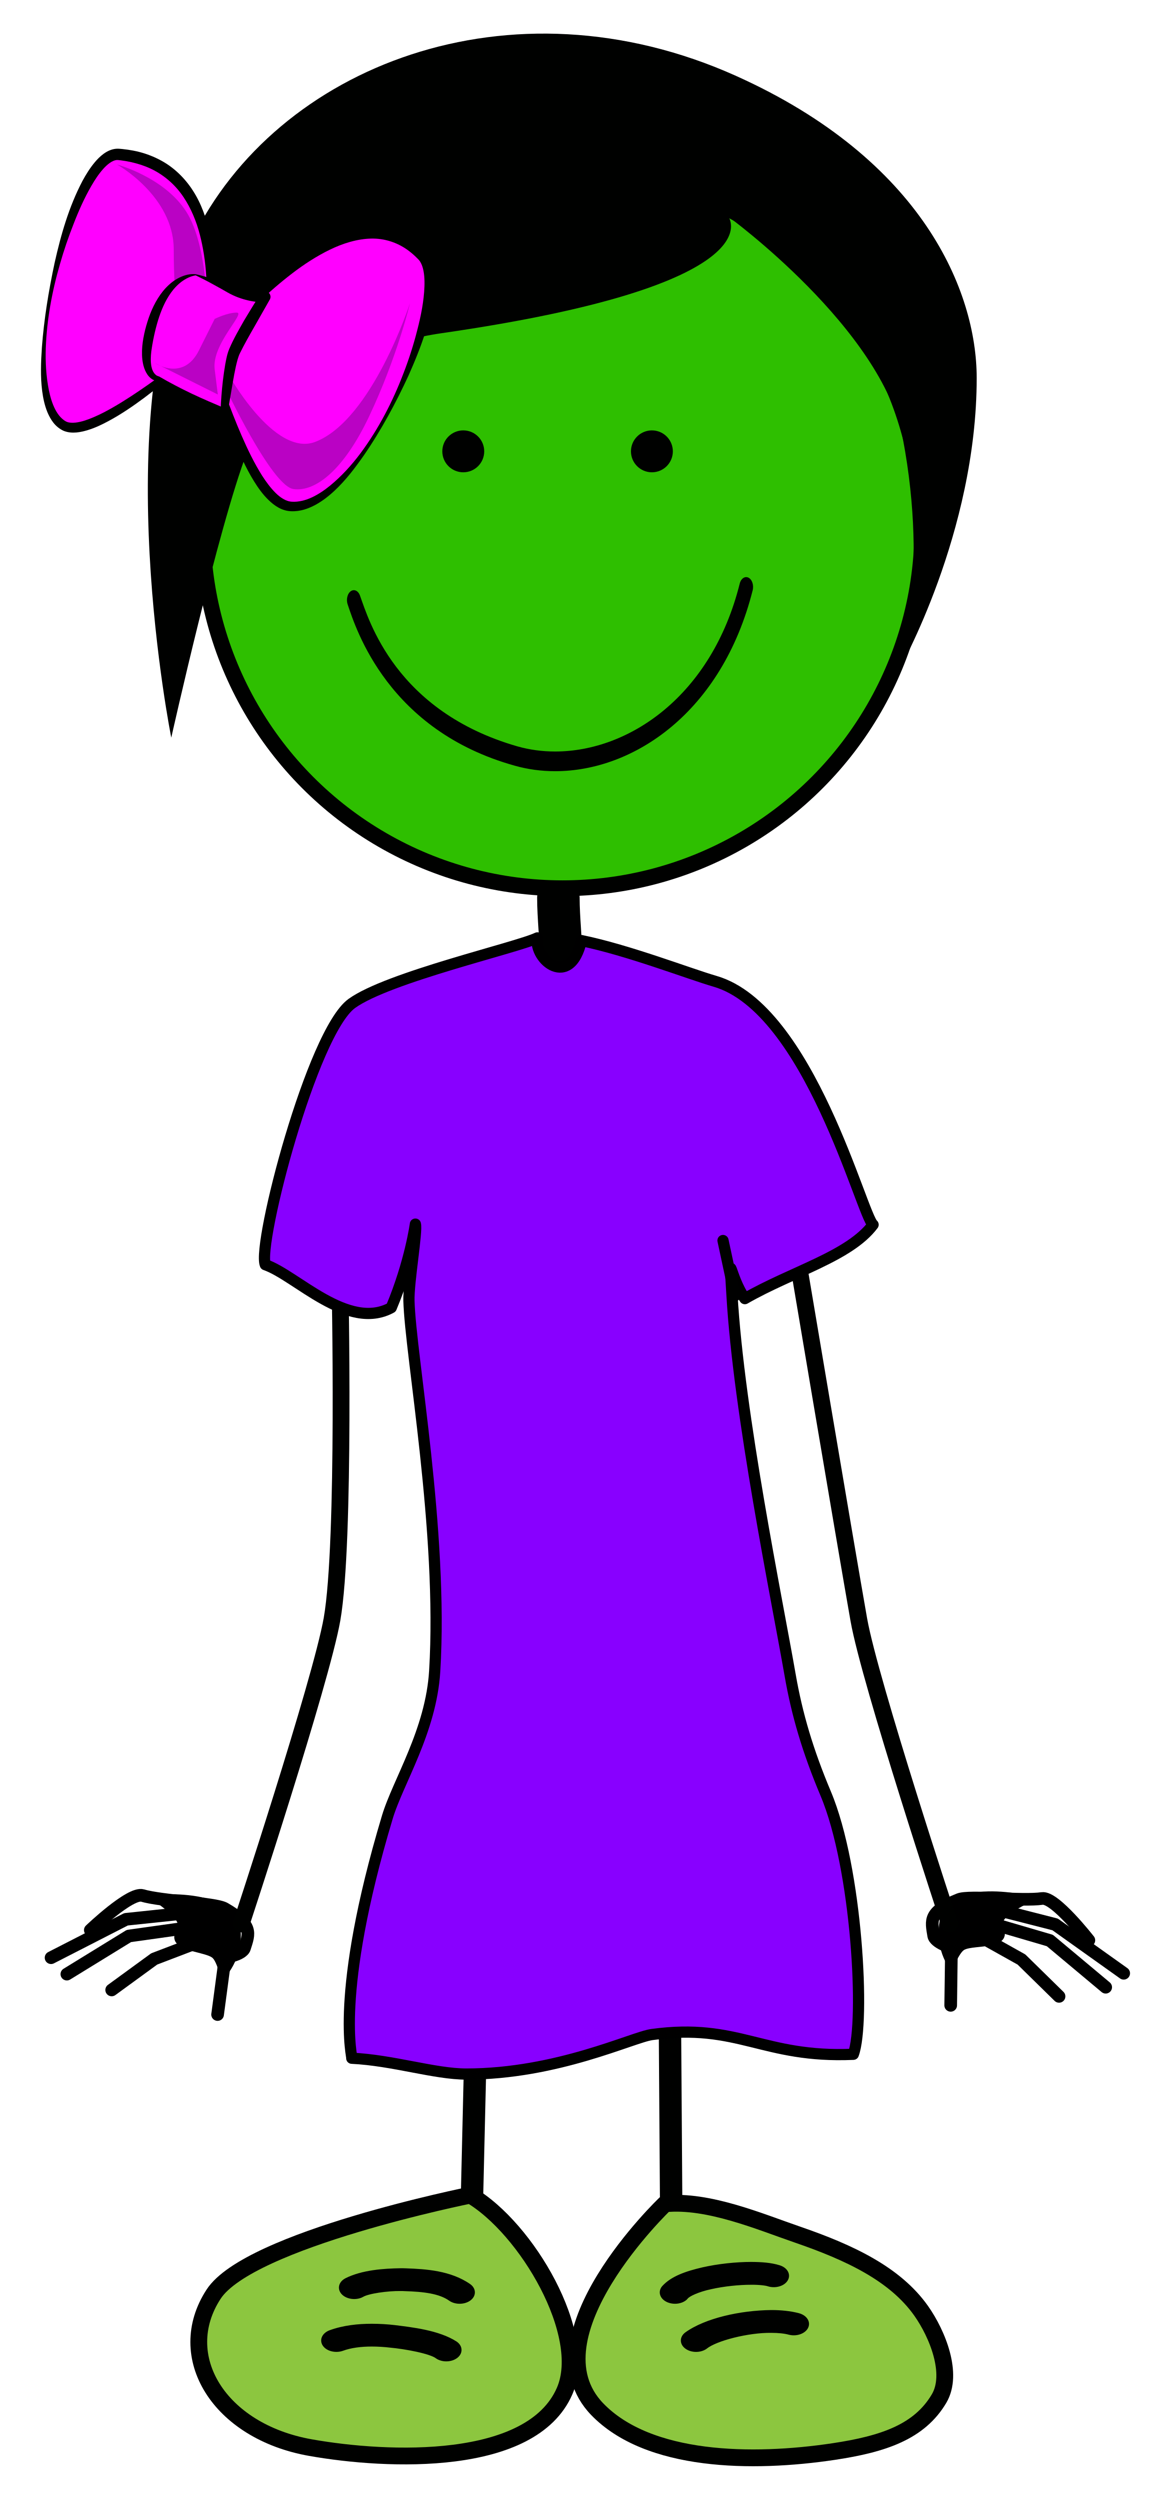
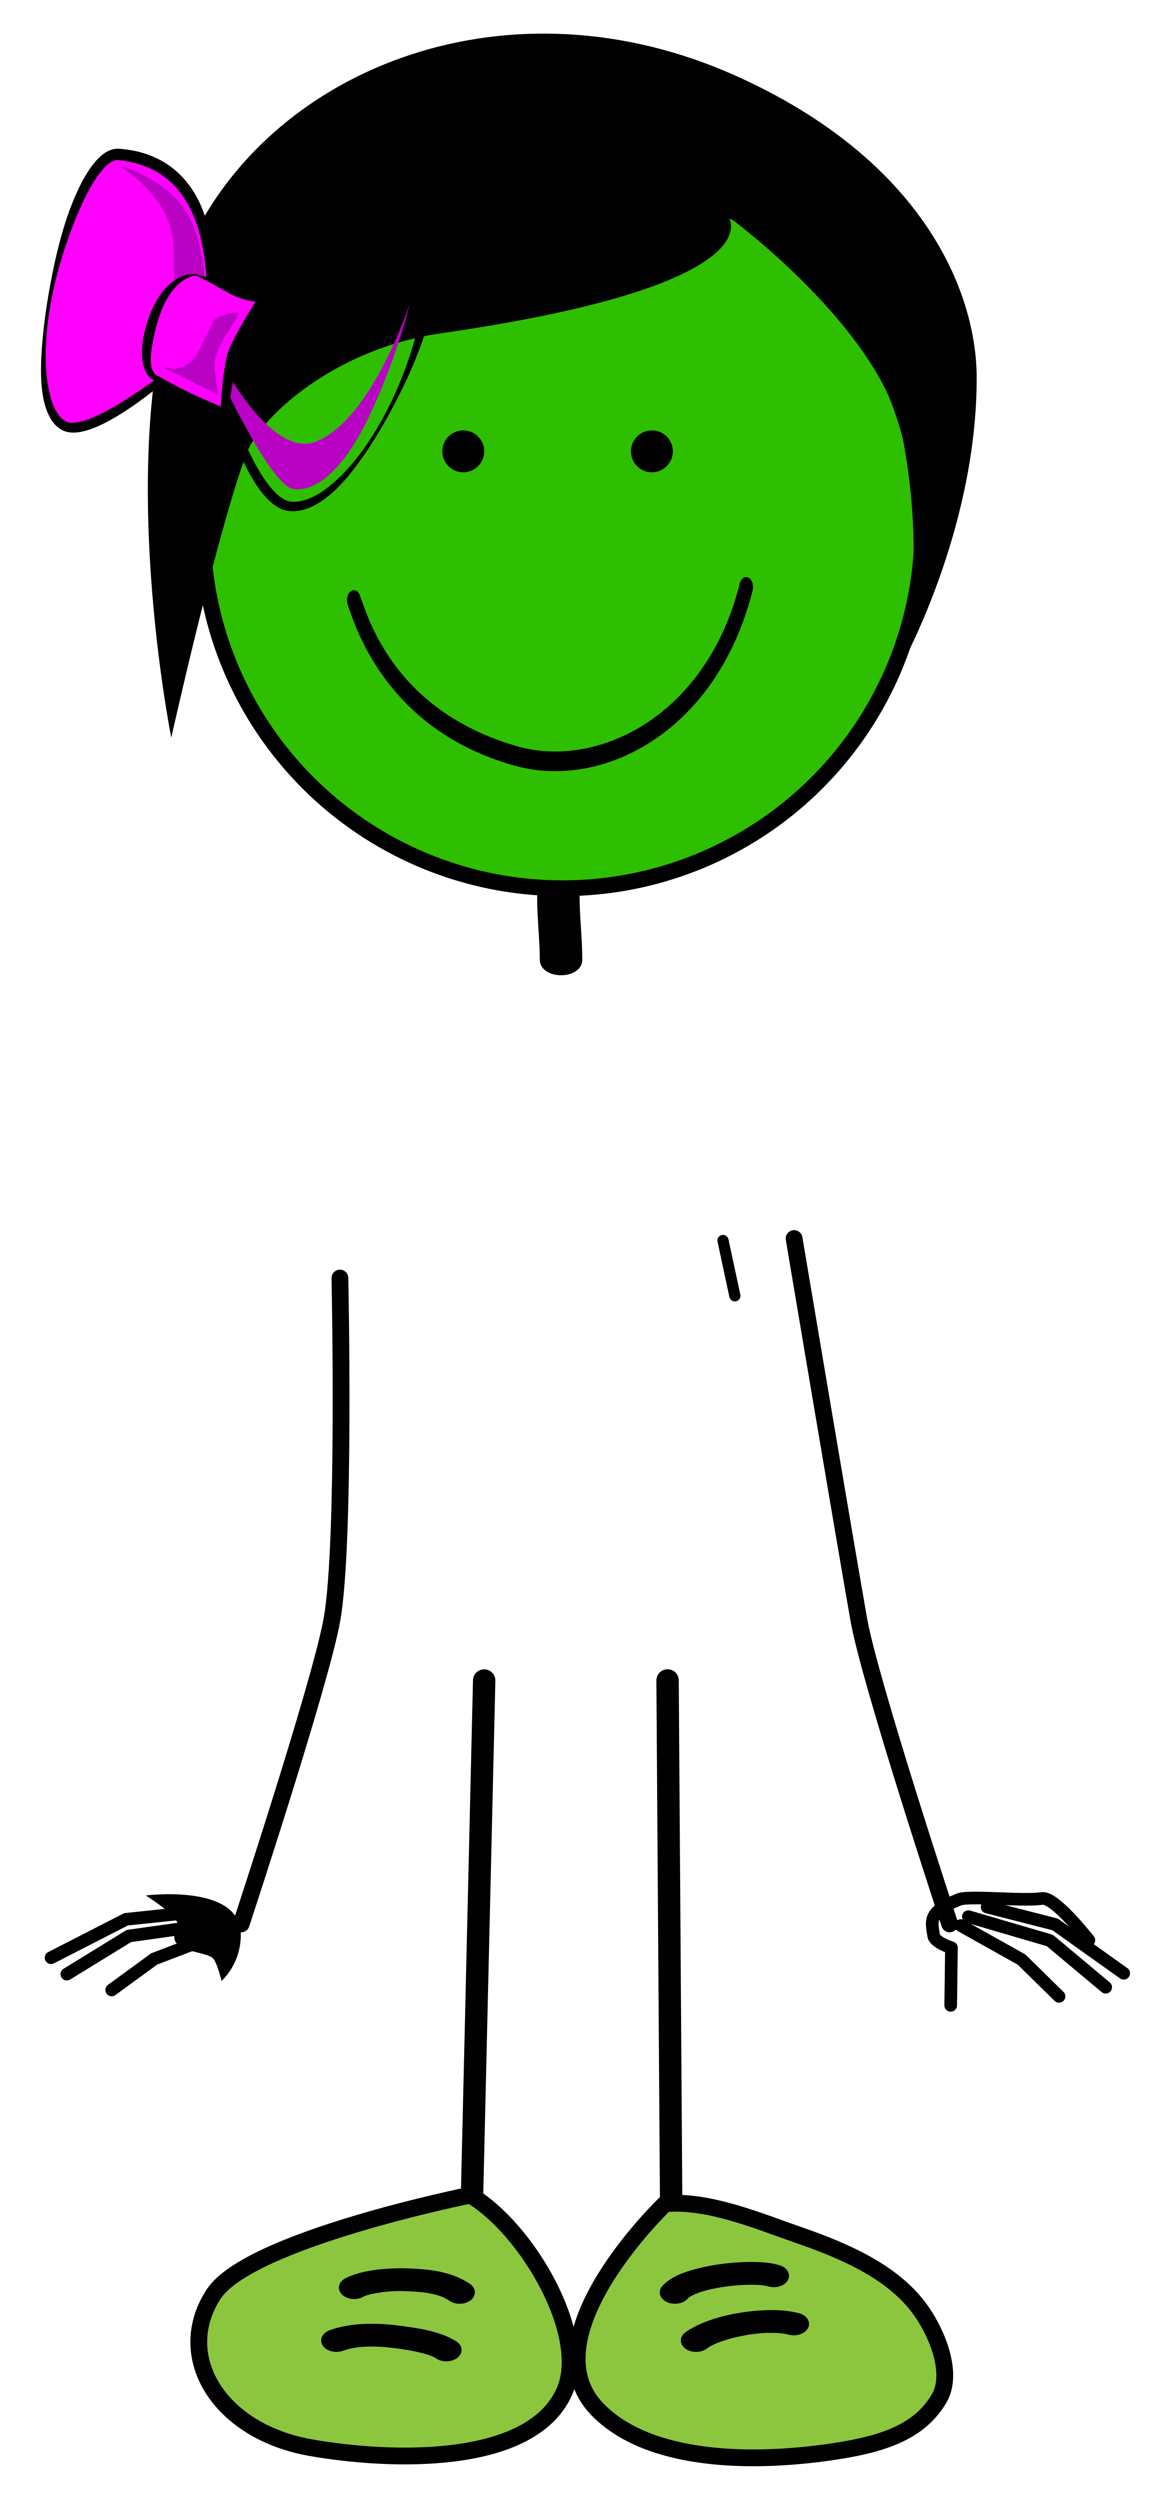
<svg xmlns="http://www.w3.org/2000/svg" version="1.1" id="Layer_1" x="0px" y="0px" width="296.5px" height="632.808px" viewBox="0 0 296.5 632.808" style="enable-background:new 0 0 296.5 632.808;" xml:space="preserve">
  <circle id="skinface" style="fill:#2EBF00;stroke:#000100;stroke-width:4;stroke-miterlimit:10;" cx="142.416" cy="133.734" r="91.12" />
  <g id="highlightgroup">
    <line style="fill:none;stroke:#000100;stroke-width:5.669;stroke-linecap:round;stroke-linejoin:round;" x1="122.593" y1="425.408" x2="119.395" y2="561.073" />
    <line style="fill:none;stroke:#000100;stroke-width:5.669;stroke-linecap:round;stroke-linejoin:round;" x1="169.031" y1="425.388" x2="169.961" y2="561.095" />
    <path style="fill:#8CC63F;stroke:#000100;stroke-width:4.252;stroke-linecap:round;stroke-linejoin:round;" d="M168.403,557.871   c10.891-1.088,24.062,4.549,33.514,7.793c13.204,4.544,24.73,9.953,31.336,19.316c4.116,5.845,8.214,15.929,4.524,22.19   c-4.972,8.422-14.047,11.517-26.651,13.411c-20.716,3.11-46.952,2.709-59.918-10.731   C133.346,591.324,168.403,557.871,168.403,557.871z" />
    <path style="fill:#8CC63F;stroke:#000100;stroke-width:4.252;stroke-linecap:round;stroke-linejoin:round;" d="M119.094,555.675   c14.23,8.354,30.094,35.276,23.87,49.598c-8.381,19.273-44.645,17.809-64.39,14.309c-23.158-4.112-34.739-23.105-24.493-38.826   C63.085,566.926,119.094,555.675,119.094,555.675z" />
    <g>
      <path style="fill:#000100;stroke:#000100;" d="M114.027,581.99c-2.657-1.893-6.711-2.369-11.645-2.516l0,0    c-0.212-0.02-0.527-0.024-0.926-0.024l0,0c-3.342-0.049-8.308,0.655-9.767,1.548l0,0L91.697,581    c-1.488,0.795-3.591,0.574-4.703-0.475l0,0c-1.117-1.061-0.819-2.555,0.67-3.346l0,0c4.061-2.057,9.515-2.438,13.793-2.496l0,0    c0.433,0,0.909,0,1.349,0.023l0,0c5.012,0.179,11.141,0.567,15.933,3.88l0,0c1.317,0.919,1.342,2.433,0.041,3.374l0,0    c-0.662,0.477-1.535,0.714-2.403,0.714l0,0C115.525,582.674,114.678,582.447,114.027,581.99L114.027,581.99z" />
    </g>
    <g>
      <path style="fill:#000100;stroke:#000100;" d="M110.68,596.589c-1.594-1.262-7.984-2.457-11.83-2.805l0,0    c-1.521-0.178-3.134-0.281-4.723-0.281l0,0c-2.761,0-5.376,0.336-7.41,1.088l0,0c-1.638,0.606-3.672,0.146-4.522-1.022l0,0    c-0.846-1.174-0.203-2.608,1.439-3.22l0,0c3.352-1.222,7.017-1.61,10.493-1.61l0,0c1.994,0,3.948,0.119,5.776,0.332l0,0    c4.251,0.537,11.025,1.254,15.426,4.078l0,0c1.337,0.911,1.386,2.422,0.101,3.371l0,0c-0.66,0.488-1.543,0.738-2.423,0.738l0,0    C112.172,597.259,111.336,597.039,110.68,596.589L110.68,596.589z" />
    </g>
    <g>
      <path style="fill:#000100;stroke:#000100;" d="M169.161,582.328c-1.576-0.69-2.085-2.159-1.117-3.281l0,0    c2.215-2.455,5.919-3.664,9.896-4.596l0,0c4.012-0.904,8.417-1.359,12.267-1.367l0,0c2.636,0.02,4.963,0.174,7.095,0.836l0,0    c1.691,0.538,2.447,1.949,1.687,3.148l0,0c-0.763,1.203-2.748,1.738-4.439,1.203l0,0c-0.511-0.19-2.259-0.43-4.342-0.406l0,0    c-3.075-0.007-6.991,0.396-10.24,1.128l0,0c-3.269,0.691-5.755,1.89-6.195,2.534l0,0l0.008,0.003    c-0.628,0.738-1.738,1.145-2.87,1.145l0,0C170.31,582.674,169.706,582.562,169.161,582.328L169.161,582.328z" />
    </g>
    <g>
      <path style="fill:#000100;stroke:#000100;" d="M173.943,594.206c-1.353-0.909-1.406-2.418-0.125-3.376l0,0    c4.924-3.537,13.688-5.478,21.457-5.564l0,0c2.398,0.003,4.728,0.213,6.892,0.78l0,0c1.732,0.467,2.615,1.839,1.965,3.067l0,0    c-0.657,1.234-2.586,1.858-4.324,1.397l0,0c-1.098-0.299-2.699-0.472-4.532-0.472l0,0c-5.921-0.076-14.071,2.038-16.592,4.08l0,0    c-0.653,0.489-1.543,0.745-2.433,0.745l0,0C175.422,594.863,174.594,594.643,173.943,594.206L173.943,594.206z" />
    </g>
    <g>
      <path style="fill:#000100;stroke:#000100;stroke-width:4.048;" d="M138.703,243.019c0-2.617-0.171-5.288-0.337-7.868    c-0.164-2.615-0.34-5.318-0.34-8.001l0,0c0-1.011,1.508-1.828,3.358-1.828c1.855,0,3.356,0.817,3.356,1.828l0,0    c0,2.621,0.172,5.292,0.338,7.875c0.169,2.613,0.337,5.314,0.337,7.995l0,0c0,1.01-1.501,1.829-3.356,1.829    S138.703,244.029,138.703,243.019L138.703,243.019z" />
    </g>
    <ellipse style="fill:#000100;stroke:#000100;stroke-width:3;" cx="165.064" cy="114.253" rx="3.803" ry="3.805" />
    <path style="fill:#000100;stroke:#000100;stroke-width:3;" d="M113.495,114.253c0,2.1,1.706,3.805,3.803,3.805   c2.106,0,3.809-1.705,3.809-3.805c0-2.102-1.702-3.806-3.809-3.806C115.201,110.448,113.495,112.151,113.495,114.253z" />
    <g>
      <path style="fill:#000100;" d="M130.359,193.833c-32.048-8.911-40.193-34.469-42.328-40.83l0,0c-0.427-1.23-0.076-2.73,0.78-3.341    l0,0c0.871-0.613,1.912-0.111,2.343,1.121l0,0c2.221,6.148,8.965,29.267,39.878,38.158l0,0c3.036,0.856,6.245,1.294,9.531,1.294    l0,0c18.759,0,39.661-14.16,46.735-42.496l0,0c0.32-1.295,1.319-1.972,2.229-1.505l0,0c0.905,0.463,1.375,1.884,1.053,3.188l0,0    c-7.798,30.897-30.153,45.798-50.017,45.798l0,0C137.065,195.219,133.631,194.758,130.359,193.833L130.359,193.833z" />
    </g>
    <path style="fill:#000100;" d="M43.367,186.735c0,0,11.912-53.365,19.214-72.32c3.225-8.38,21.563-26.077,49.218-30.067   c85.171-12.288,72.649-29.48,72.649-29.48s38.881,28.323,44.143,56.087c6.715,35.426-0.939,58.58-0.939,58.58   s19.669-34.633,19.649-73.874c-0.012-21.833-13.596-55.176-60.922-76.443C129.234-6.464,69.997,16.668,48.644,60.595   C26.99,105.137,43.367,186.735,43.367,186.735z" />
    <g>
-       <path style="fill:#FF00FF;" d="M53.11,88.863c0,0,9.362,38.319,20.39,39.32c17.854,1.621,42.117-54.073,33.5-63.41    C87.856,44.036,57.12,84.655,57.12,84.655L53.11,88.863z" />
      <path style="fill:#000100;" d="M53.273,88.904c1.187,3.63,2.415,7.241,3.729,10.812c1.319,3.596,2.691,7.166,4.216,10.656    c1.523,3.483,3.179,6.915,5.169,10.066c1.004,1.564,2.11,3.052,3.355,4.305c0.625,0.62,1.296,1.168,2,1.566    c0.351,0.203,0.705,0.368,1.064,0.487c0.179,0.055,0.358,0.108,0.539,0.138c0.077,0.02,0.207,0.029,0.241,0.04l0.359,0.03    c1.602,0.1,3.366-0.325,4.989-1.08c1.638-0.756,3.186-1.805,4.637-2.984c2.896-2.378,5.487-5.219,7.765-8.278    c4.547-6.144,8.102-13.023,10.822-20.159c1.381-3.563,2.548-7.204,3.481-10.883c0.955-3.663,1.695-7.405,1.833-11.084    c0.063-1.821-0.04-3.671-0.572-5.206c-0.134-0.379-0.296-0.731-0.486-1.039c-0.094-0.155-0.198-0.294-0.304-0.426l-0.17-0.187    l-0.251-0.258c-0.631-0.642-1.294-1.24-2.002-1.782c-2.812-2.193-6.245-3.334-9.775-3.242c-3.532,0.096-7.088,1.202-10.412,2.819    c-3.329,1.626-6.502,3.68-9.499,5.979c-6.004,4.598-11.515,9.971-16.523,15.734l-0.033,0.039    C56.064,86.287,54.678,87.605,53.273,88.904z M53.008,88.766c1.246-1.489,2.515-2.956,3.786-4.421l-0.033,0.039    c2.22-3.189,4.704-6.15,7.304-9.03c2.597-2.881,5.393-5.593,8.385-8.107c3.013-2.483,6.217-4.8,9.769-6.612    c3.535-1.787,7.452-3.2,11.638-3.266c2.077-0.041,4.197,0.256,6.185,0.955c1.987,0.698,3.82,1.774,5.423,3.073    c0.802,0.646,1.552,1.357,2.25,2.104l0.245,0.265c0.104,0.11,0.205,0.236,0.306,0.355c0.19,0.245,0.366,0.499,0.516,0.758    c0.302,0.518,0.525,1.052,0.698,1.582c0.665,2.132,0.679,4.199,0.572,6.202c-0.673,7.993-3.476,15.316-6.607,22.376    c-3.243,7.023-6.914,13.824-11.298,20.203c-2.219,3.165-4.563,6.287-7.451,8.983c-1.442,1.344-3.021,2.585-4.816,3.568    c-1.792,0.971-3.831,1.699-6.089,1.619l-0.36-0.017c-0.203-0.02-0.313-0.026-0.472-0.053c-0.296-0.04-0.582-0.109-0.864-0.186    c-0.559-0.165-1.091-0.383-1.576-0.655c-0.975-0.543-1.803-1.224-2.548-1.949c-1.492-1.453-2.65-3.104-3.691-4.789    c-2.081-3.375-3.657-6.952-5.066-10.568c-2.771-7.251-4.8-14.721-6.238-22.298C52.964,88.849,52.978,88.8,53.008,88.766z" />
    </g>
    <g>
      <path style="fill:#FF00FF;" d="M52.788,86.095c0,0-28.657,26.391-36.754,21.59c-13.113-7.769,2.199-69.643,14.023-68.602    c29.085,2.561,22.442,41.549,22.442,41.549L52.788,86.095z" />
      <path style="fill:#000100;" d="M52.884,86.199c-5.035,5.209-10.445,10.053-16.265,14.429c-2.922,2.172-5.938,4.244-9.204,5.991    c-1.633,0.873-3.322,1.684-5.165,2.249c-0.92,0.283-1.877,0.515-2.899,0.611c-1.016,0.085-2.132,0.03-3.231-0.416    c-2.166-0.981-3.296-2.831-4.066-4.599c-0.754-1.8-1.136-3.652-1.377-5.491c-0.468-3.685-0.308-7.342-0.074-10.964    c0.536-7.246,1.717-14.397,3.232-21.499c1.591-7.081,3.592-14.128,7.049-20.715c0.889-1.635,1.878-3.239,3.128-4.735    c0.629-0.746,1.33-1.465,2.182-2.096c0.847-0.621,1.898-1.182,3.172-1.306c0.304-0.027,0.666-0.022,0.933,0.004l0.681,0.061    c0.484,0.049,0.954,0.106,1.422,0.175c0.938,0.137,1.873,0.319,2.8,0.55c1.853,0.467,3.661,1.167,5.369,2.072    c3.438,1.796,6.299,4.62,8.34,7.838c2.065,3.226,3.319,6.836,4.115,10.459c0.767,3.64,1.072,7.331,1.017,10.995    c-0.06,3.666-0.35,7.301-1.097,10.896l0.006-0.1c0.005,1.826,0.008,3.651-0.021,5.479C52.929,86.13,52.911,86.17,52.884,86.199z     M52.638,86.031c-0.217-1.791-0.405-3.583-0.591-5.375v-0.031l0.006-0.069c0.627-7.102,0.307-14.373-1.452-21.16    c-0.879-3.388-2.218-6.632-4.105-9.462c-1.879-2.838-4.412-5.149-7.358-6.746c-1.478-0.795-3.062-1.398-4.7-1.842    c-0.818-0.227-1.652-0.412-2.497-0.558c-0.424-0.073-0.849-0.135-1.261-0.189l-0.666-0.076c-0.183-0.021-0.273-0.022-0.42-0.017    c-1.096,0.048-2.455,1.101-3.526,2.33c-1.1,1.247-2.062,2.703-2.933,4.216c-1.756,3.031-3.212,6.297-4.498,9.624    c-1.313,3.321-2.476,6.721-3.456,10.175c-2.004,6.893-3.323,14.033-3.586,21.208c-0.123,3.581,0.085,7.186,0.763,10.636    c0.352,1.716,0.839,3.404,1.594,4.889c0.376,0.74,0.825,1.421,1.349,1.985c0.263,0.281,0.539,0.534,0.831,0.752    c0.134,0.096,0.248,0.178,0.468,0.308c0.118,0.068,0.263,0.14,0.408,0.19c1.199,0.424,2.904,0.128,4.485-0.37    c1.601-0.523,3.2-1.239,4.764-2.037c3.121-1.625,6.142-3.544,9.101-5.552c2.965-2.009,5.865-4.13,8.751-6.283    C46.98,90.444,49.812,88.247,52.638,86.031z" />
    </g>
    <path style="fill:#BA02C4;" d="M29.631,41.644c0,0,14.358,7.976,14.358,21.535c0,13.559,1.594,20.738,1.594,20.738l6.916-3.284   c0,0,0.266-18.25-5.32-27.024C41.595,44.834,29.631,41.644,29.631,41.644z" />
    <path style="fill:#BA02C4;" d="M56.749,97.476c0,0,11.966,25.523,17.548,26.322c5.586,0.796,12.765-4.88,19.143-18.346   c7.179-15.154,10.37-28.714,10.37-28.714s-9.57,29.511-23.927,35.095c-10.515,4.088-22.336-17.547-22.336-17.547L56.749,97.476z" />
    <g>
      <path style="fill:#FF00FF;" d="M49.571,69.56c0,0-8.678-0.472-11.963,15.952c-1.993,9.97,2.391,10.368,2.391,10.368l16.75,8.375    c0,0,1.109-11.245,2.393-14.755c1.199-3.276,7.978-14.356,7.978-14.356s-4.386,0.398-9.174-1.994    C53.16,70.756,49.571,69.56,49.571,69.56z" />
      <path style="fill:#000100;" d="M49.548,69.705c-1.312,0.206-2.52,0.832-3.557,1.589c-1.04,0.783-1.936,1.73-2.688,2.788    c-1.52,2.107-2.529,4.565-3.311,7.091c-0.758,2.53-1.328,5.197-1.677,7.757c-0.152,1.283-0.208,2.574,0.007,3.762    c0.111,0.589,0.302,1.147,0.6,1.608c0.149,0.229,0.325,0.432,0.527,0.599c0.183,0.16,0.48,0.295,0.606,0.335l0.233,0.066    c1.35,0.789,2.716,1.546,4.1,2.27c1.379,0.73,2.781,1.416,4.187,2.095c2.819,1.34,5.704,2.549,8.578,3.782l-1.307,0.721    c0.096-2.642,0.289-5.261,0.598-7.889c0.163-1.312,0.343-2.626,0.571-3.949c0.243-1.309,0.467-2.687,1.07-4.094    c1.092-2.551,2.417-4.786,3.712-7.094c1.358-2.26,2.709-4.505,4.15-6.713l1.295,2.083c-0.953,0.035-1.725-0.034-2.565-0.133    c-0.823-0.099-1.633-0.263-2.429-0.474c-1.591-0.415-3.129-1.023-4.548-1.83c-1.353-0.774-2.675-1.529-4.042-2.259    C52.314,71.069,50.932,70.389,49.548,69.705z M49.616,69.425c1.538,0.328,3.025,0.808,4.521,1.286    c1.479,0.501,2.964,1.066,4.387,1.675c1.368,0.551,2.786,0.954,4.226,1.188c1.414,0.219,2.961,0.333,4.246,0.202    c0.749-0.077,1.419,0.469,1.496,1.218c0.029,0.294-0.035,0.575-0.171,0.812l-0.03,0.053l-3.858,6.795    c-1.29,2.24-2.59,4.544-3.681,6.753c-0.482,0.984-0.766,2.2-1.051,3.448c-0.275,1.245-0.511,2.517-0.729,3.793l-1.32,7.695    l-0.021,0.116c-0.081,0.472-0.528,0.789-1,0.708c-0.103-0.018-0.2-0.054-0.286-0.103c-2.71-1.559-5.408-3.142-8.172-4.593    c-1.386-0.717-2.776-1.427-4.188-2.093c-1.408-0.672-2.834-1.311-4.275-1.918l0.232,0.066c-1.943-0.3-2.926-1.914-3.422-3.339    c-0.5-1.475-0.597-2.977-0.561-4.428c0.045-1.452,0.263-2.884,0.563-4.257c0.288-1.383,0.694-2.745,1.153-4.093    c0.942-2.68,2.274-5.306,4.248-7.466c0.995-1.06,2.144-2.01,3.459-2.654c1.303-0.646,2.753-1.039,4.196-0.872    c0.007,0.001,0.014,0.002,0.021,0.003L49.616,69.425z" />
    </g>
    <path style="fill:#BA02C4;" d="M39.203,91.894c0,0,7.18,4.785,11.167-3.192c3.986-7.976,3.986-7.976,3.986-7.976   s3.19-1.595,5.585-1.595c2.394,0-6.38,7.976-5.585,14.357c0.799,6.38,0.799,6.38,0.799,6.38L39.203,91.894z" />
    <g>
-       <path style="fill:none;stroke:#000000;stroke-width:3.2;stroke-linecap:round;stroke-linejoin:round;" d="M55.095,509.961    l1.924-14.454c0,0,4.349-0.676,4.892-2.372c1.209-3.768,2.216-5.794-5.002-9.992c-2.406-1.404-15.965-1.863-20.804-3.31    c-3.124-0.934-13.237,8.754-13.237,8.754" />
      <path d="M53.752,495.575c-2.271-1.779-12.521-1.54-8.831-7.447c1.422-2.273-6.002-6.981-7.998-8.312    c0,0,23.736-3.038,24.037,9.643c0.183,7.679-4.877,12.003-4.877,12.003S54.968,496.528,53.752,495.575z" />
      <polyline style="fill:none;stroke:#000000;stroke-width:3.2;stroke-linecap:round;stroke-linejoin:round;" points="    49.581,483.998 31.903,485.855 12.929,495.576   " />
      <polyline style="fill:none;stroke:#000000;stroke-width:3.2;stroke-linecap:round;stroke-linejoin:round;" points="    53.922,487.093 32.636,490.08 16.929,499.732   " />
      <polyline style="fill:none;stroke:#000000;stroke-width:3.2;stroke-linecap:round;stroke-linejoin:round;" points="    55.504,489.604 39.05,495.881 28.278,503.736   " />
    </g>
    <path style="fill:none;stroke:#000100;stroke-width:4.252;stroke-linecap:round;stroke-linejoin:round;" d="M86.067,323.523   c0,0,1.43,66.917-2,86.377c-2.789,15.835-23,77.123-23,77.123" />
    <g>
      <path style="fill:none;stroke:#000000;stroke-width:3.2;stroke-linecap:round;stroke-linejoin:round;" d="M240.718,507.635    l0.193-14.58c0,0-4.205-1.299-4.496-3.056c-0.65-3.904-1.353-6.054,6.398-9.161c2.584-1.04,16.065,0.472,21.064-0.257    c3.227-0.471,11.828,10.581,11.828,10.581" />
-       <path d="M244.134,493.595c2.506-1.431,12.612,0.292,9.818-6.087c-1.078-2.455,6.95-6.037,9.118-7.065    c0,0-23.044-6.448-25.181,6.055c-1.295,7.571,3.084,12.582,3.084,12.582S242.793,494.363,244.134,493.595z" />
      <polyline style="fill:none;stroke:#000000;stroke-width:3.2;stroke-linecap:round;stroke-linejoin:round;" points="    249.939,482.746 267.161,487.147 284.524,499.517   " />
      <polyline style="fill:none;stroke:#000000;stroke-width:3.2;stroke-linecap:round;stroke-linejoin:round;" points="    245.196,485.179 265.824,491.221 279.964,503.049   " />
      <polyline style="fill:none;stroke:#000000;stroke-width:3.2;stroke-linecap:round;stroke-linejoin:round;" points="    243.266,487.433 258.636,496.031 268.154,505.365   " />
    </g>
    <path style="fill:none;stroke:#000100;stroke-width:4.252;stroke-linecap:round;stroke-linejoin:round;" d="M201.067,313.523   c0,0,12.961,77.074,16.391,96.502c2.789,15.809,23,76.997,23,76.997" />
-     <path style="fill:#8800FF;stroke:#000000;stroke-width:2.835;stroke-linecap:round;stroke-linejoin:round;" d="M136.057,237.422   c-5.189,2.497-37.83,9.961-46.989,16.601c-10.037,7.282-24,61-21.889,66.127c7.786,2.669,20.889,16.873,31.889,10.873   c4.828-11.543,6.109-21.154,6.109-21.154c0.516,1.709-1.755,14.698-1.631,19.406c0.364,13.803,8.68,58.428,6.521,93.749   c-0.929,15.212-9.291,27.969-12,37c-13.603,45.343-8.706,61.016-9,61c10.42,0.495,21.009,4,29,4c23,0,42.089-9.331,47-10   c22-3,28,6,51,5c3-8,1-47-7-66c-4.528-10.755-7.259-19.999-9-30c-3.376-19.387-13-66-14.736-96.374   c-0.697-12.197-0.76-4.853,3.268,1.086c12.058-6.915,26.469-10.712,32.469-18.712c-2.862-2.311-16.131-54.675-40.001-61.613   c-6.721-1.955-21.973-7.881-33.869-10.313C144.373,250.44,135.178,243.023,136.057,237.422z" />
    <line style="fill:#2FAAE1;stroke:#000100;stroke-width:2.835;stroke-linecap:round;stroke-linejoin:round;" x1="186.067" y1="328.023" x2="183.067" y2="314.023" />
  </g>
</svg>